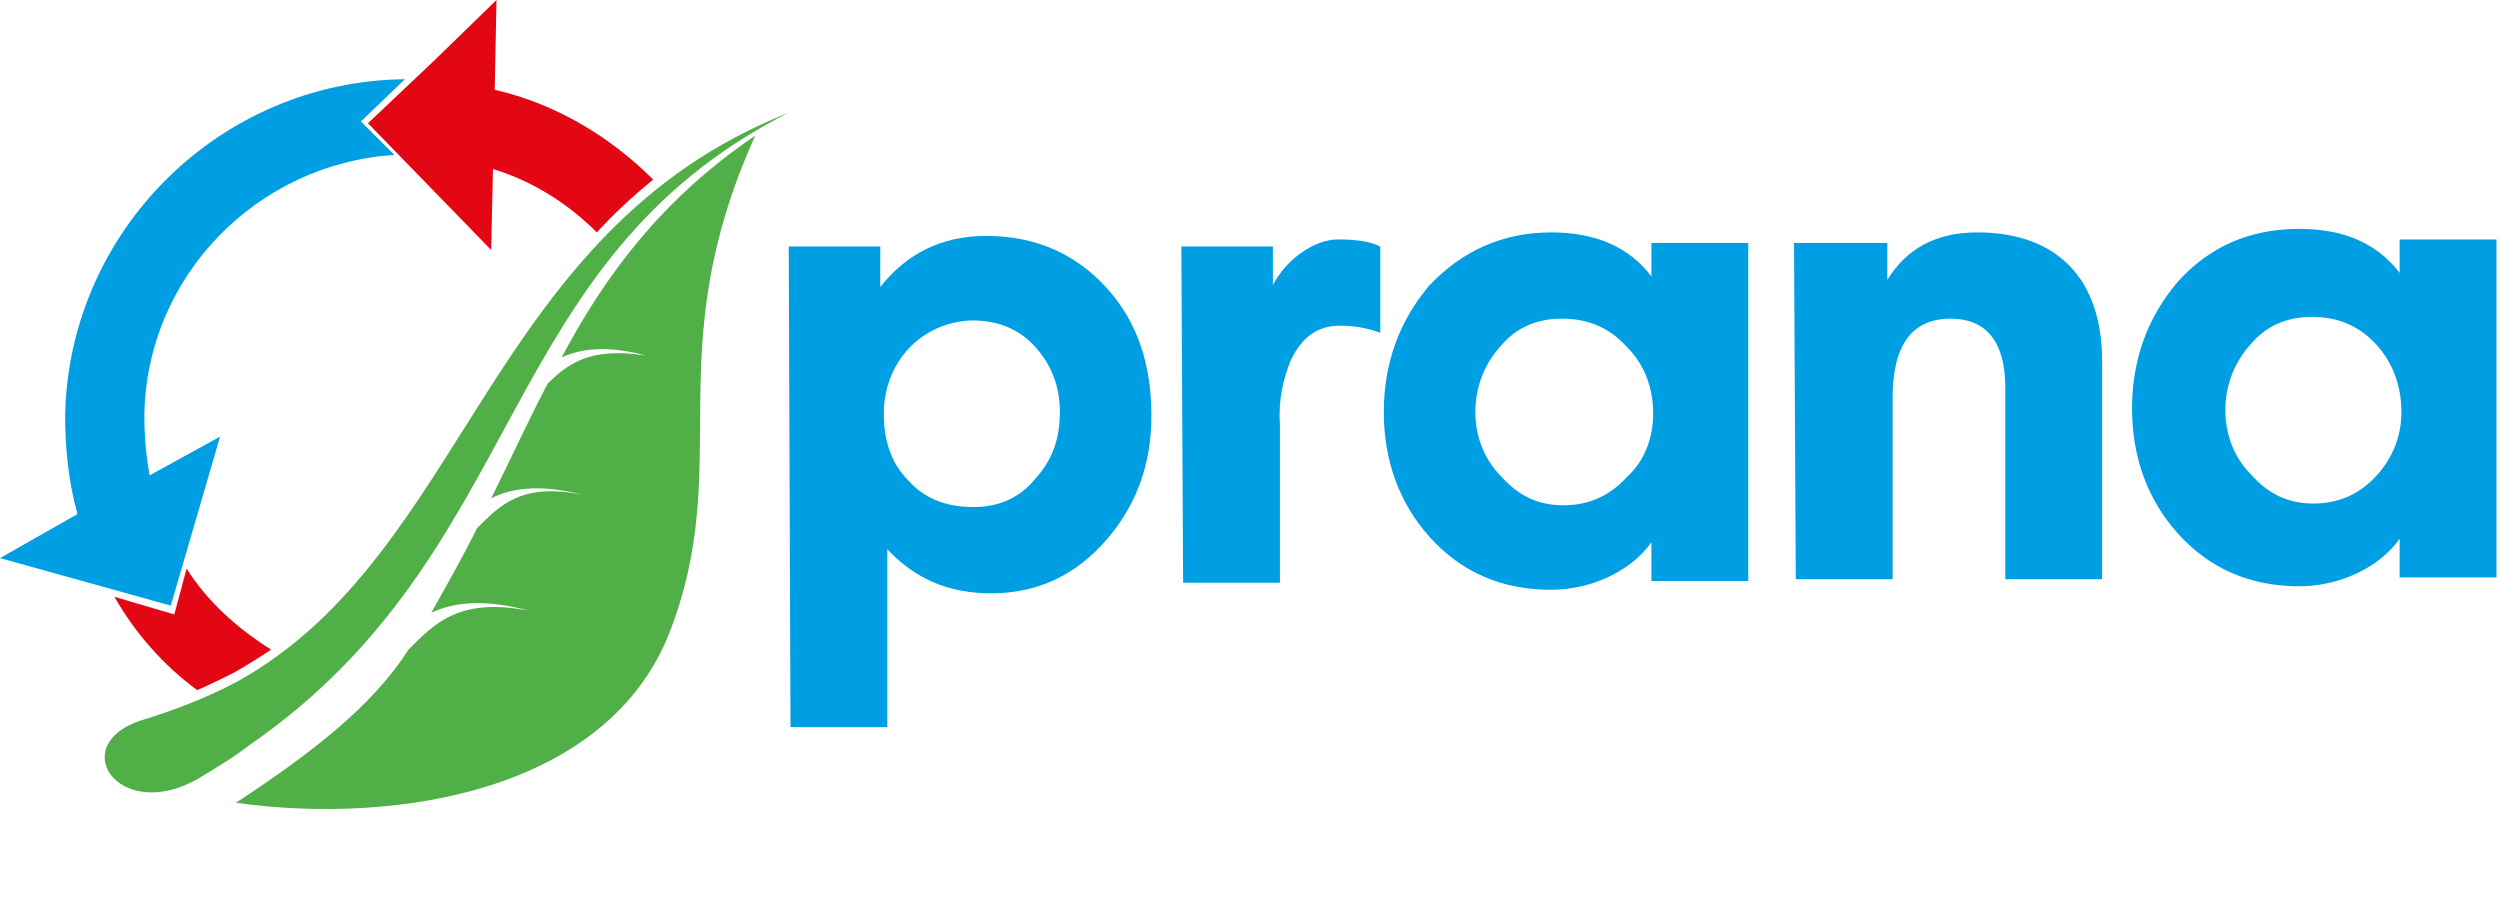
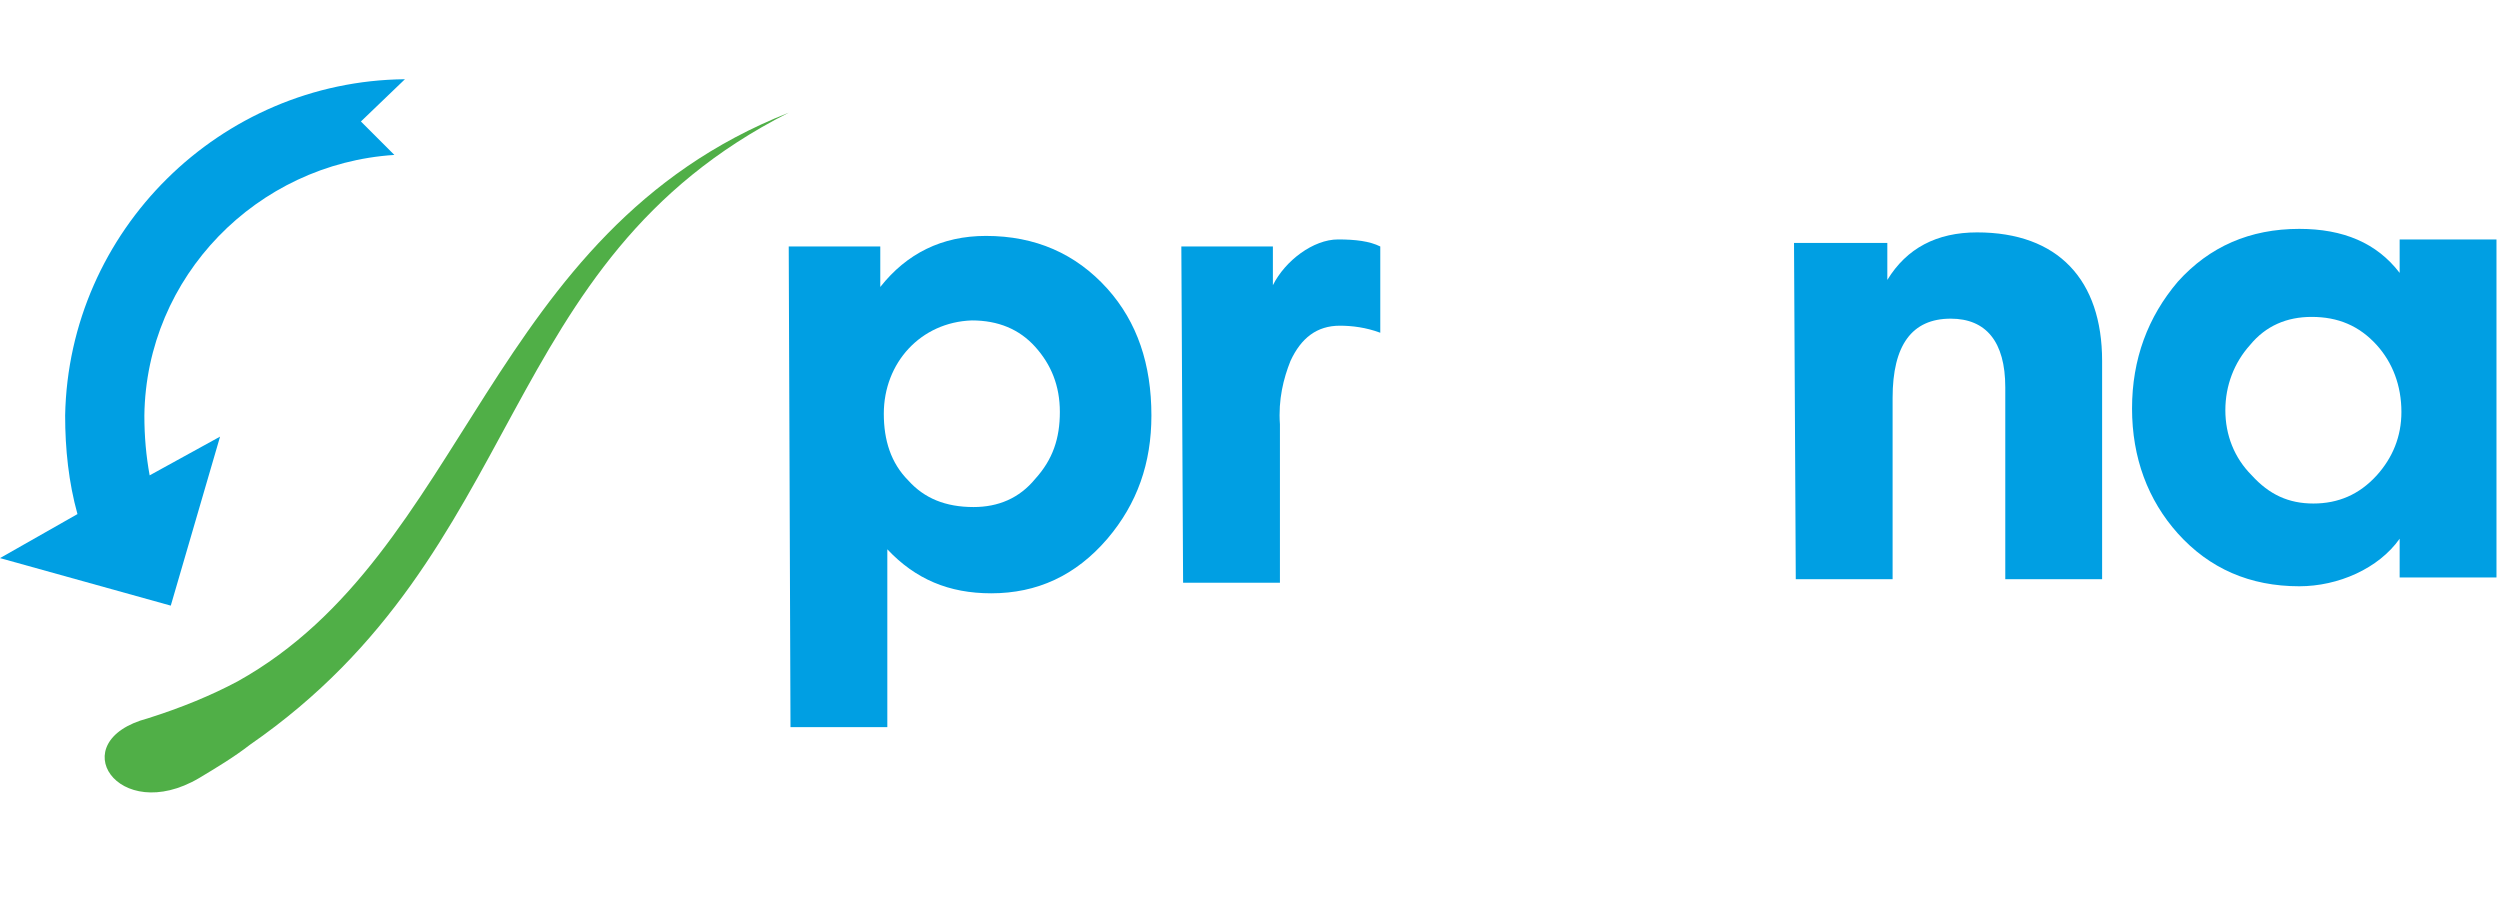
<svg xmlns="http://www.w3.org/2000/svg" width="142" height="52" viewBox="0 0 142 52" fill="none">
  <path d="M23 4.5C12.5 4.6 3.9 13.1 3.7 23.6C3.7 25.5 3.9 27.4 4.4 29.2L0 31.7L9.7 34.4L11.1 29.6L12.5 24.8L8.5 27C8.3 25.9 8.2 24.8 8.2 23.6C8.3 15.7 14.6 9.3 22.4 8.8L20.5 6.9L23 4.5Z" fill="#009FE3" />
-   <path d="M9.9 34.9L6.5 33.9C7.7 36 9.3 37.8 11.2 39.2C11.9 38.9 12.7 38.5 13.3 38.2C14 37.8 14.8 37.3 15.4 36.9C13.5 35.7 11.8 34.2 10.6 32.3L9.9 34.9Z" fill="#E30613" />
-   <path d="M28.1 5.1L28.2 0L24.6 3.5L20.9 7L27.9 14.2L28 9.6C30.3 10.3 32.3 11.6 33.9 13.2C34.9 12.1 36 11.1 37.1 10.2C34.7 7.8 31.6 5.9 28.1 5.1Z" fill="#E30613" />
-   <path d="M42.9 7.7C37.3 20.1 41.8 26.3 38 36C34.5 44.8 22.8 46.9 13.4 45.6C17.5 42.9 21.1 40.2 23.2 36.9C24.7 35.4 26.1 33.9 30.1 34.7C27.5 34 25.8 34.2 24.5 34.8C25.4 33.2 26.3 31.6 27.1 30C28.4 28.7 29.6 27.4 33.1 28.1C30.7 27.5 29.1 27.7 27.9 28.3C29 26.1 30 23.9 31.1 21.8C32.3 20.6 33.6 19.7 36.7 20.2C34.5 19.6 33 19.8 31.9 20.3C34.4 15.6 37.6 11.3 42.9 7.7Z" fill="#50AF47" />
  <path d="M44.8 6.4C27.6 13.2 26.6 31.4 13.5 38.7C12 39.5 10.3 40.2 8.4 40.8C3.5 42.1 6.7 46.9 11.3 44.2C12.3 43.6 13.3 43 14.2 42.3C30.1 31.3 28 14.9 44.8 6.4Z" fill="#50AF47" />
  <path d="M65.4 23.6C65.4 26.3 64.6 28.6 62.9 30.6C61.1 32.7 58.9 33.7 56.3 33.7C53.9 33.7 52 32.9 50.4 31.2V41.3H44.9L44.8 14H50V16.3C51.5 14.4 53.5 13.4 56 13.4C58.8 13.4 61.1 14.4 62.9 16.4C64.6 18.3 65.4 20.7 65.4 23.6ZM50.2 23.5C50.2 25 50.6 26.3 51.6 27.3C52.5 28.3 53.7 28.8 55.3 28.8C56.7 28.8 57.9 28.3 58.8 27.2C59.8 26.1 60.2 24.9 60.2 23.4C60.2 21.9 59.7 20.7 58.8 19.7C57.9 18.7 56.7 18.2 55.2 18.2C52.3 18.3 50.2 20.6 50.2 23.5Z" fill="#009FE3" />
  <path d="M67.1 14H72.3V16.2C73 14.8 74.6 13.6 76 13.6C77 13.6 77.8 13.7 78.4 14V18.9C77.6 18.6 76.8 18.5 76.1 18.5C74.8 18.5 73.9 19.2 73.3 20.5C72.9 21.5 72.6 22.7 72.7 24.1V33.1H67.2L67.1 14Z" fill="#009FE3" />
-   <path d="M99.3 33H93.8V30.8C92.6 32.5 90.3 33.5 88.1 33.5C85.3 33.5 83 32.5 81.2 30.5C79.5 28.6 78.6 26.2 78.6 23.4C78.6 20.6 79.5 18.2 81.2 16.2C83 14.3 85.3 13.2 88.1 13.2C90.6 13.2 92.5 14 93.8 15.7V13.8H99.3V33ZM93.9 23.5C93.9 22 93.4 20.7 92.4 19.7C91.4 18.6 90.2 18.1 88.7 18.1C87.3 18.1 86.1 18.6 85.2 19.7C84.3 20.7 83.8 22 83.8 23.4C83.8 24.8 84.3 26.1 85.3 27.1C86.3 28.2 87.4 28.7 88.8 28.7C90.2 28.7 91.4 28.2 92.4 27.1C93.4 26.2 93.9 24.9 93.9 23.5Z" fill="#009FE3" />
  <path d="M119.4 32.9H113.9V22C113.9 19.4 112.8 18.1 110.8 18.1C108.6 18.1 107.5 19.6 107.5 22.6V32.9H102L101.9 13.8H107.2V15.9C108.3 14.1 110 13.2 112.3 13.2C116.9 13.2 119.4 15.9 119.4 20.5V32.9Z" fill="#009FE3" />
  <path d="M141.8 32.8H136.3V30.6C135.1 32.3 132.8 33.3 130.6 33.3C127.8 33.3 125.5 32.3 123.7 30.3C122 28.4 121.1 26 121.1 23.2C121.1 20.4 122 18 123.7 16C125.5 14 127.8 13 130.6 13C133.1 13 135 13.8 136.3 15.5V13.6H141.8V32.8ZM136.4 23.4C136.4 21.9 135.9 20.6 135 19.6C134 18.5 132.8 18 131.3 18C129.9 18 128.7 18.5 127.8 19.6C126.9 20.6 126.4 21.9 126.4 23.3C126.4 24.7 126.9 26 127.9 27C128.9 28.1 130 28.6 131.4 28.6C132.8 28.6 134 28.1 135 27C135.9 26 136.4 24.8 136.4 23.4Z" fill="#009FE3" />
</svg>